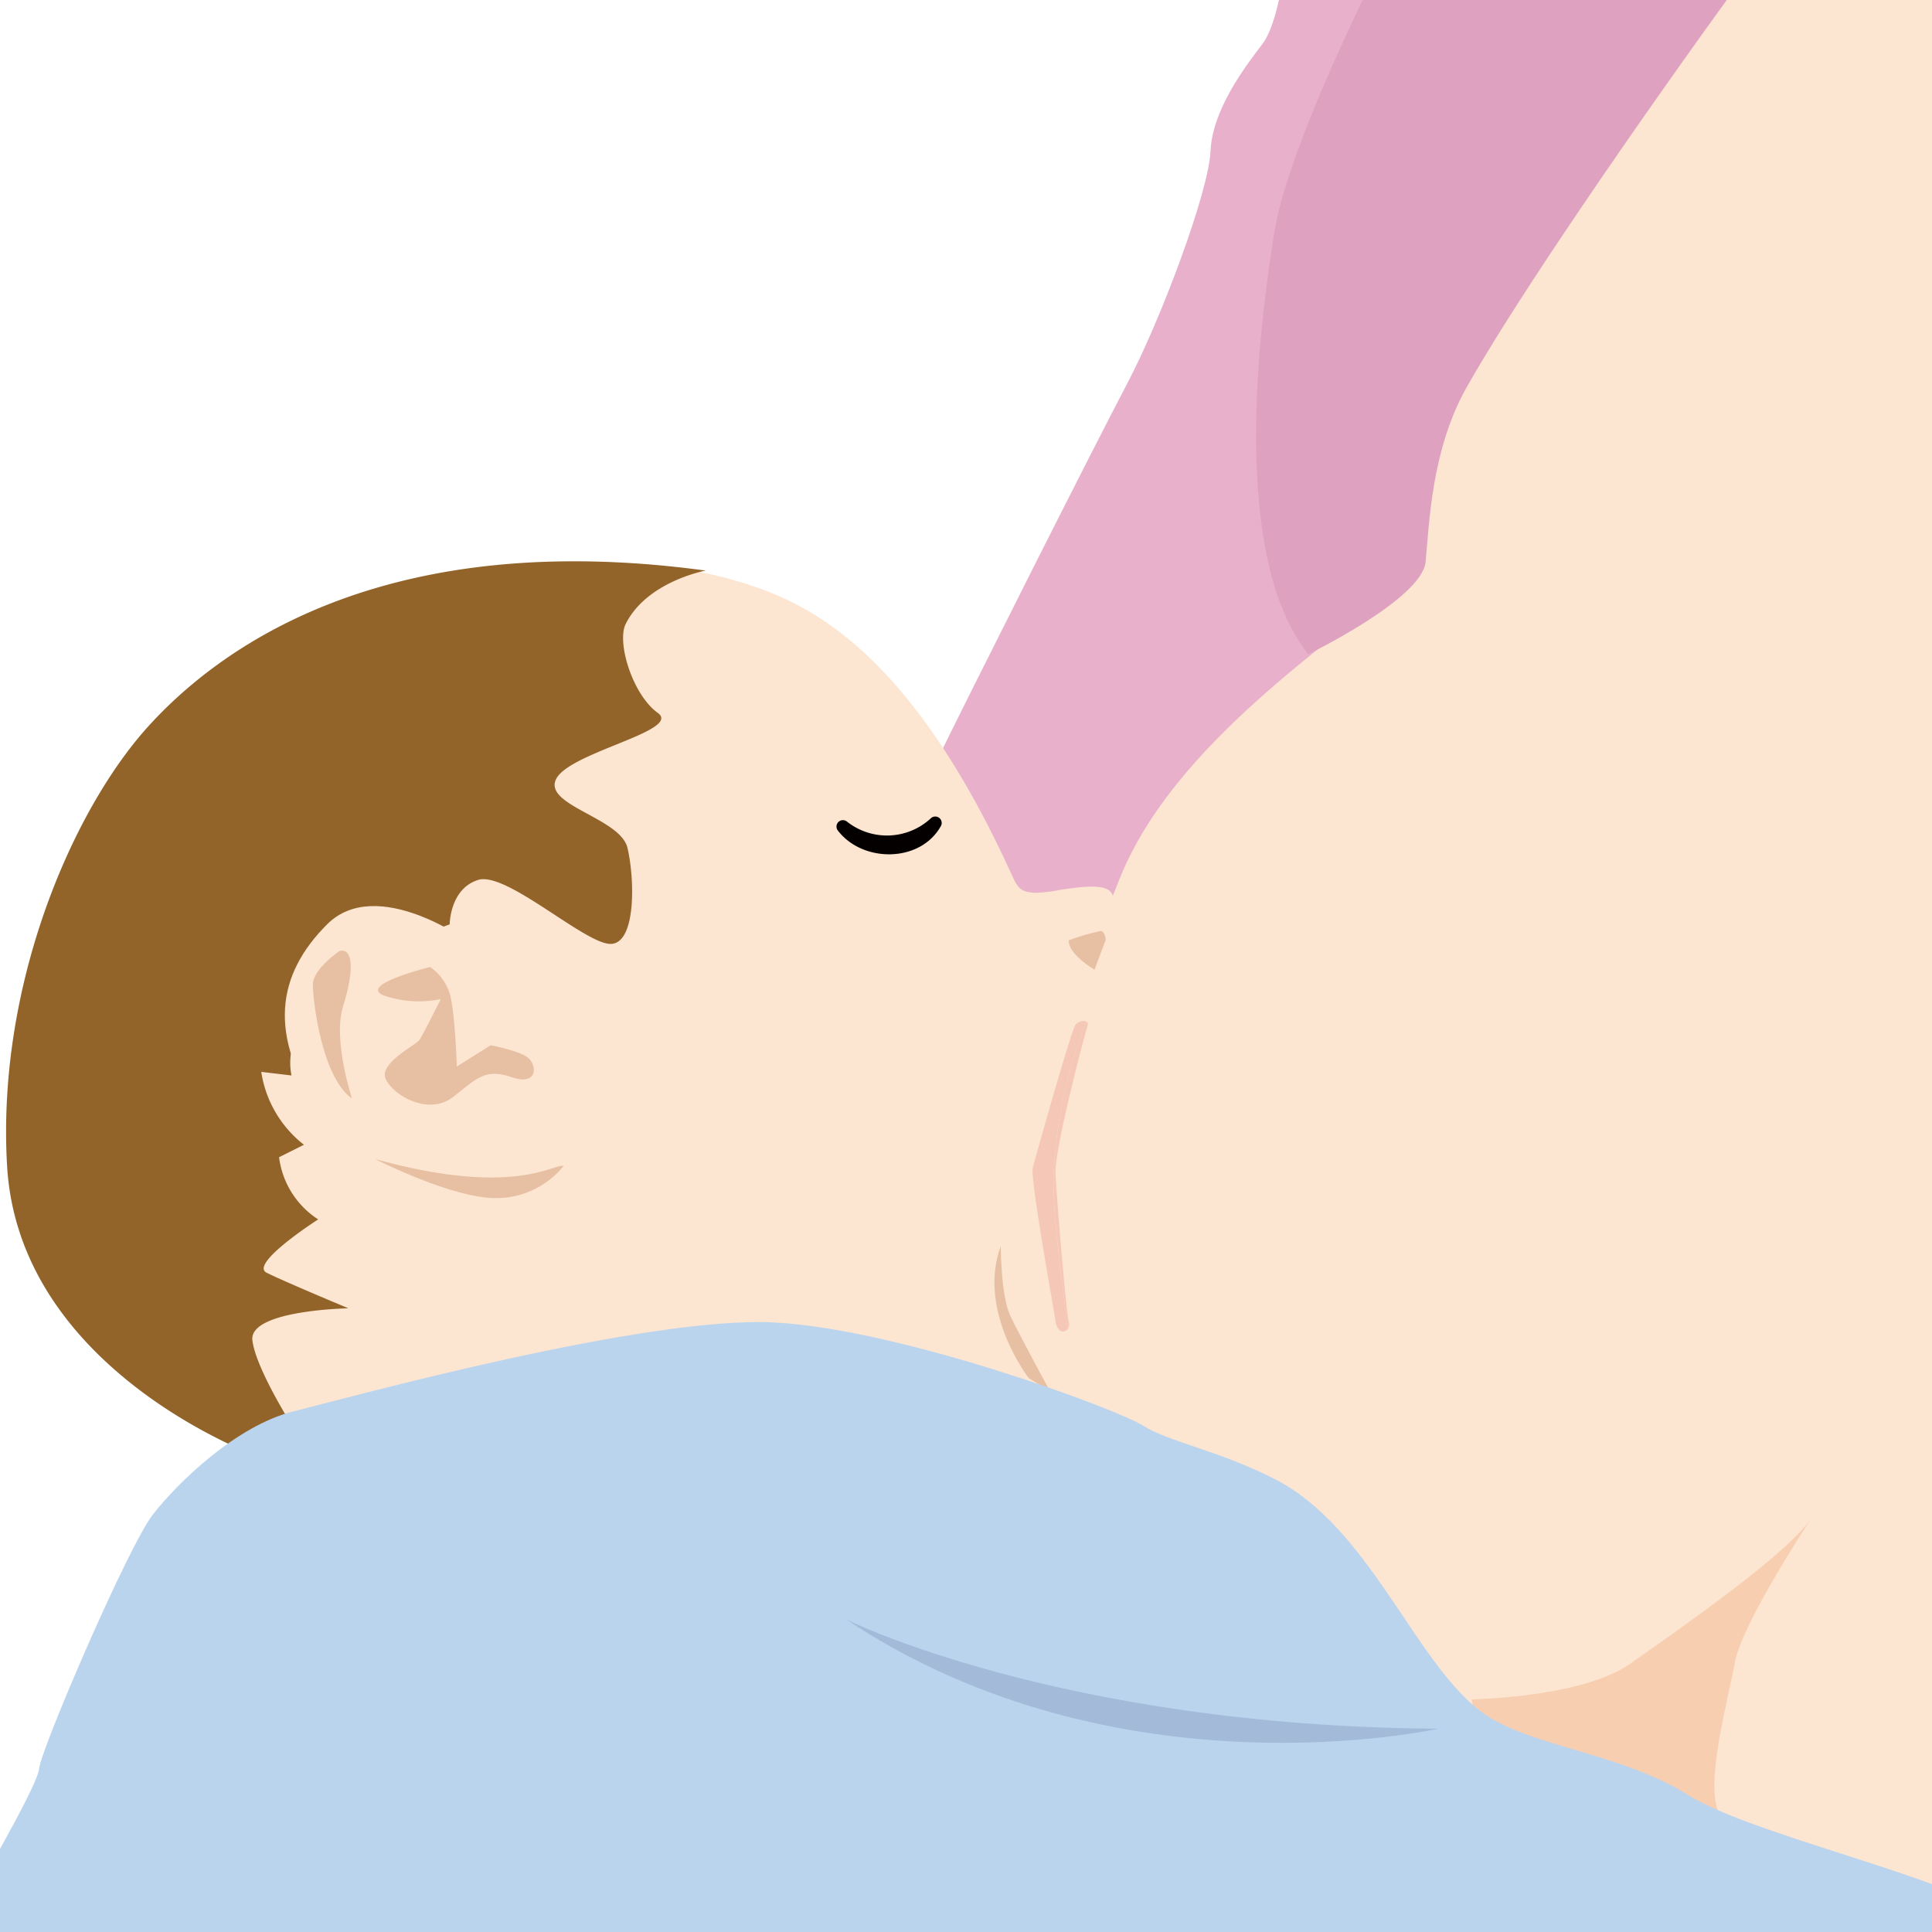
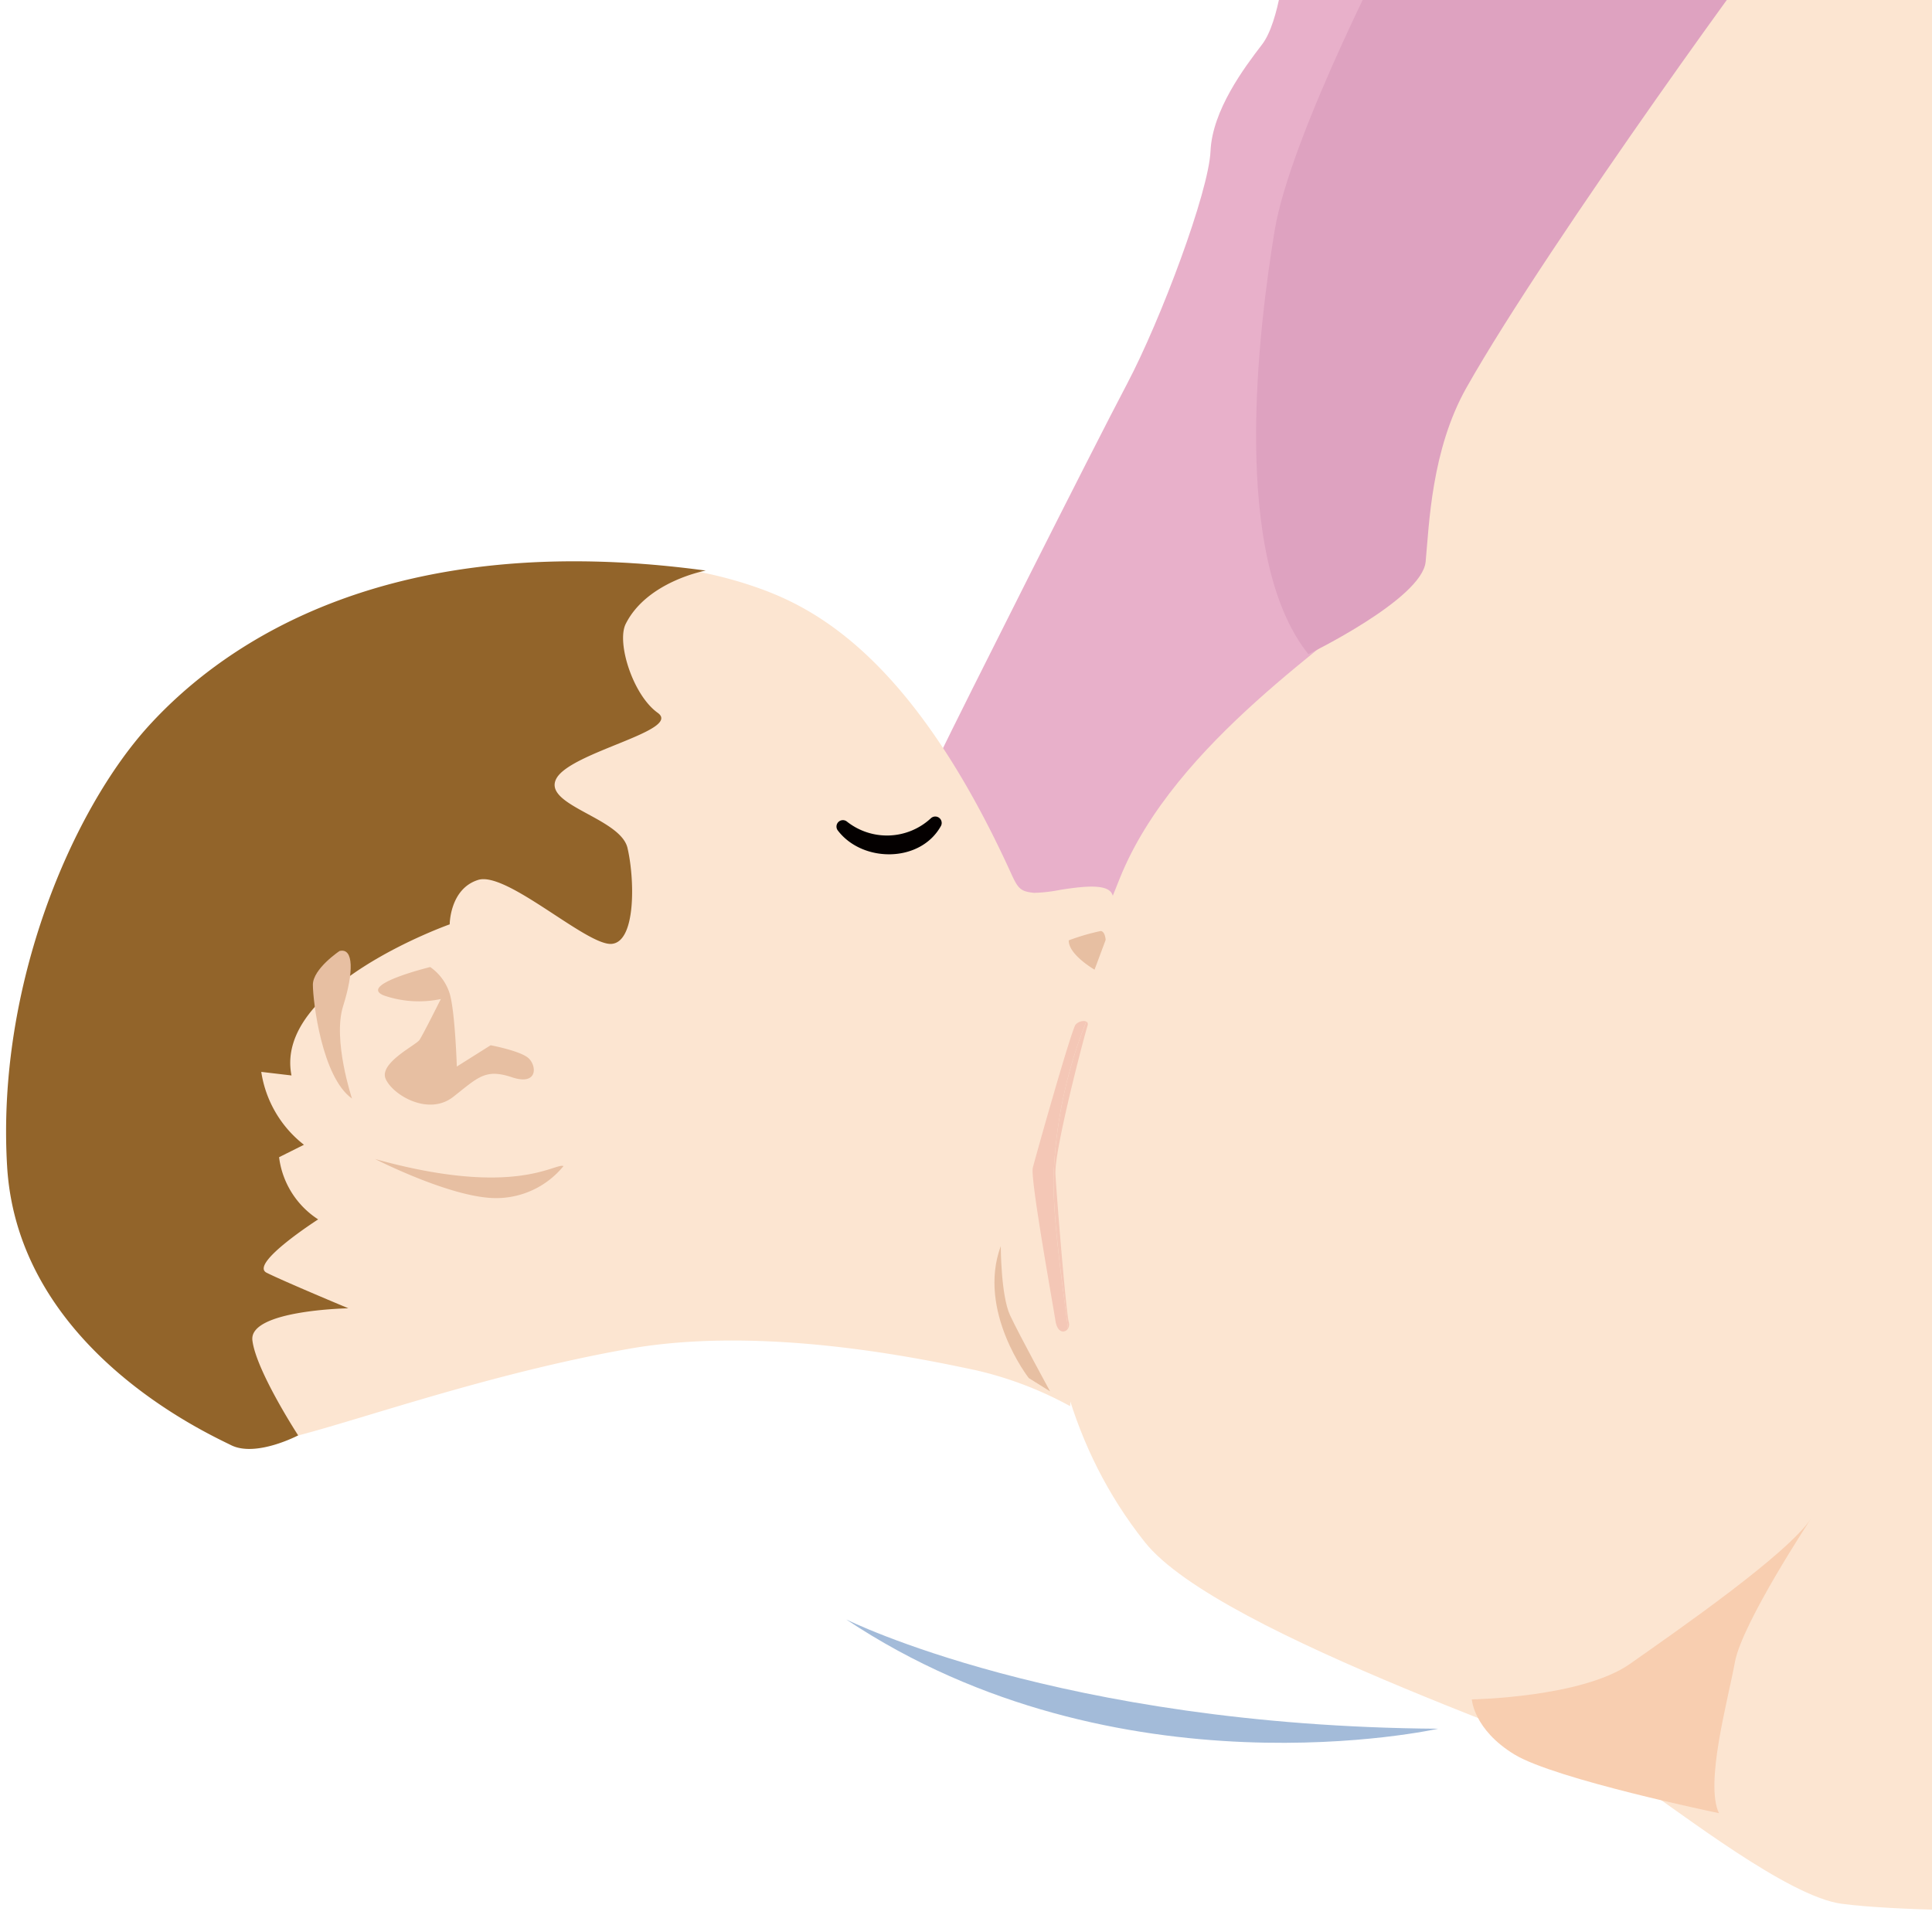
<svg xmlns="http://www.w3.org/2000/svg" width="201.943" height="201.943" viewBox="0 0 201.943 201.943">
  <defs>
    <clipPath id="a">
      <rect width="201.943" height="201.943" fill="none" />
    </clipPath>
    <clipPath id="b">
      <rect width="5.775" height="32.452" fill="none" />
    </clipPath>
  </defs>
  <g transform="translate(-121.987 -1535.557)">
    <g transform="translate(121.987 1535.557)">
      <g clip-path="url(#a)">
        <path d="M280.614,868.3s-.557,6.5-2.416,8.92-5.2,6.875-5.389,11.147-5.2,17.651-8.731,24.341-17.28,34-19.7,39.018.928,23.97.928,23.97l17.466,5.016,78.6-117.244-53.327-2.787Z" transform="translate(-146.279 -872.573)" fill="#e8b0ca" />
        <path d="M290.891,906.832c-1.752,4.5-.371,17.466-5.573,22.667s-22.3,15.794-28.058,30.1-8.547,21.739-8.176,34.93,2.973,24.62,10.778,34.468,47.194,22.388,51.653,25.361,15.608,11.706,21.183,12.448,17.091.744,17.091.744V865.025H321.736s-7.618,9.477-14.309,19.509-13.934,15.61-16.536,22.3" transform="translate(-140.205 -867.814)" fill="#fce5d1" />
        <path d="M220.84,985.946c-5.2-.742-19.788-11.009-22.577-25.642s3.746-40.965,23.97-54.9c14.353-9.894,37.141-14.275,53.79-8.222,6.131,2.229,16.146,7.707,26.2,29.822.7,1.531.974,1.812,2.368,1.951a15.946,15.946,0,0,0,2.772-.32c2.131-.329,4.687-.658,5.312.32.974,1.532-.976,6.41-1.534,7.665s1.393.233-.557,4.553a47.143,47.143,0,0,0-3.9,16.35c-.44,5.573,1.81,17.977,1.81,20.624s-.138,4.461-.138,4.461a38.281,38.281,0,0,0-9.894-3.763c-5.295-1.115-22.017-4.737-36.232-2.229s-27.593,7.245-34.56,9.058-6.829.279-6.829.279" transform="translate(-196.501 -835.63)" fill="#fce5d1" />
        <path d="M270.532,895.327s-6.129,1.115-8.36,5.574c-.97,1.94.742,7.432,3.344,9.29s-9.1,4.088-10.592,6.875,6.688,4.088,7.434,7.248.93,9.848-1.674,10.032-10.963-7.618-13.934-6.688-2.975,4.645-2.975,4.645-18.395,6.5-16.536,15.794l-3.16-.373a11.912,11.912,0,0,0,4.461,7.618l-2.6,1.3a9.079,9.079,0,0,0,4.086,6.5s-7.246,4.645-5.387,5.576,8.547,3.717,8.547,3.717-10.405.184-10.034,3.344,4.784,9.94,4.784,9.94-4.411,2.322-7.013,1.022-22.294-10.221-23.411-29.172,6.873-37.346,14.864-46.08,25.269-20.624,58.157-16.165" transform="translate(-196.77 -835.685)" fill="#92642a" />
-         <path d="M230.59,915.326s-9.661-7.061-14.864-1.856-6.319,11.518-.557,19.88,18.765,6.688,23.781,5.758,4.645-6.315,3.9-7.616-3.717-8.733-5.389-9.477-5.387,2.787-5.387,2.787Z" transform="translate(-181.54 -816.849)" fill="#fce5d1" />
        <path d="M221.408,914.6s-7.618,1.856-4.832,2.973a11.2,11.2,0,0,0,5.946.371s-1.856,3.717-2.229,4.274-4.274,2.416-3.531,4.086,4.459,3.9,7.061,1.861,3.344-2.975,6.131-2.045,2.6-1.3,1.674-2.045-3.9-1.3-3.9-1.3L224.195,925s-.184-5.76-.744-7.618a5.318,5.318,0,0,0-2.043-2.787" transform="translate(-176.445 -813.519)" fill="#e7bfa2" />
        <path d="M215.5,913.816s-2.787,1.857-2.787,3.531.93,9.661,4.088,11.891c0,0-2.043-6.131-.928-9.661s1.115-6.133-.373-5.76" transform="translate(-180.009 -814.412)" fill="#e7bfa2" />
        <path d="M250.3,942.314s-5.435-6.969-2.927-13.8c0,0,0,5.156.976,7.245s4.18,7.943,4.18,7.943Z" transform="translate(-142.767 -798.27)" fill="#e7bfa2" />
        <path d="M250.42,913.777a23.008,23.008,0,0,1,3.344-.976c.465.048.511.93.511.93l-1.161,3.111s-2.741-1.578-2.695-3.065" transform="translate(-138.706 -815.487)" fill="#e7bfa2" />
        <path d="M270.527,961.039s11.52-.187,16.536-3.717,16.54-11.518,18.954-15.235c0,0-7.245,10.963-7.991,15.051s-3.156,12.635-1.672,15.792c0,0-17.093-3.531-21.368-6.131s-4.459-5.76-4.459-5.76" transform="translate(-116.683 -783.409)" fill="#f8ceb0" />
-         <path d="M195.043,998.316c2.229-4.645,9.848-17.28,10.034-19.323s9.288-23.226,11.891-26.57,8.733-9.293,14.68-10.776,36.973-10.034,50.352-9.293,35.861,9.106,38.463,10.776,7.916,2.6,13.747,5.576c9.848,5.018,14.493,18.765,21.37,24.154,4.911,3.853,14.491,4.272,21.925,8.92s32.793,9.754,33.722,14.212,0,10.592,0,10.592l-217.671.279Z" transform="translate(-200.989 -794.118)" fill="#bad4ee" />
        <path d="M274.7,862.72s-11.336,21.552-13.005,31.773-4.645,34,3.531,44.221c0,0,11.891-5.76,12.262-9.661s.593-11.685,4.274-18.21c8.624-15.277,33.531-49.487,32.144-47.008Z" transform="translate(-128.472 -870.338)" fill="#dea2c0" />
      </g>
    </g>
    <g transform="translate(229.915 1642.282)">
      <g clip-path="url(#b)">
        <path d="M253.083,917.317a48.243,48.243,0,0,0-3.365,15.109c-.327,4.155.84,12.1,1.456,16.978a.836.836,0,0,0,.075-.672c-.277-.976-1.253-12.959-1.391-15.469s3.065-14.631,3.342-15.467a.715.715,0,0,0,.04-.2v-.025a.281.281,0,0,0-.157-.256" transform="translate(-247.465 -917.265)" fill="#f4c7b6" />
        <path d="M253.993,917.292h-.038a1.154,1.154,0,0,0-.859.39c-.559.976-4.18,13.841-4.459,14.956s2.089,14.168,2.368,15.981c.126.817.48,1.125.8,1.125a.615.615,0,0,0,.511-.312c-.616-4.876-1.783-12.825-1.456-16.978a48.345,48.345,0,0,1,3.365-15.109.549.549,0,0,0-.237-.052" transform="translate(-248.612 -917.292)" fill="#f4c7b6" />
      </g>
    </g>
    <g transform="translate(121.987 1535.557)">
      <g clip-path="url(#a)">
        <path d="M215.813,924.174s7.989,4.088,12.635,4.088a9.081,9.081,0,0,0,7.061-3.346c-.882-.377-5.016,3.346-19.7-.742" transform="translate(-176.61 -803.029)" fill="#e7bfa2" />
        <path d="M301.187,958.569s-33.445,7.524-61.874-11.428c0,0,22.3,11.149,61.874,11.428" transform="translate(-150.871 -777.873)" fill="#a3bbd9" />
        <path d="M249.752,908.091c-2.156,3.872-8.207,3.849-10.78.455a.67.67,0,0,1,.945-.932,6.744,6.744,0,0,0,8.792-.339.671.671,0,0,1,1.043.817" transform="translate(-151.405 -821.749)" fill="#040000" />
      </g>
    </g>
  </g>
</svg>